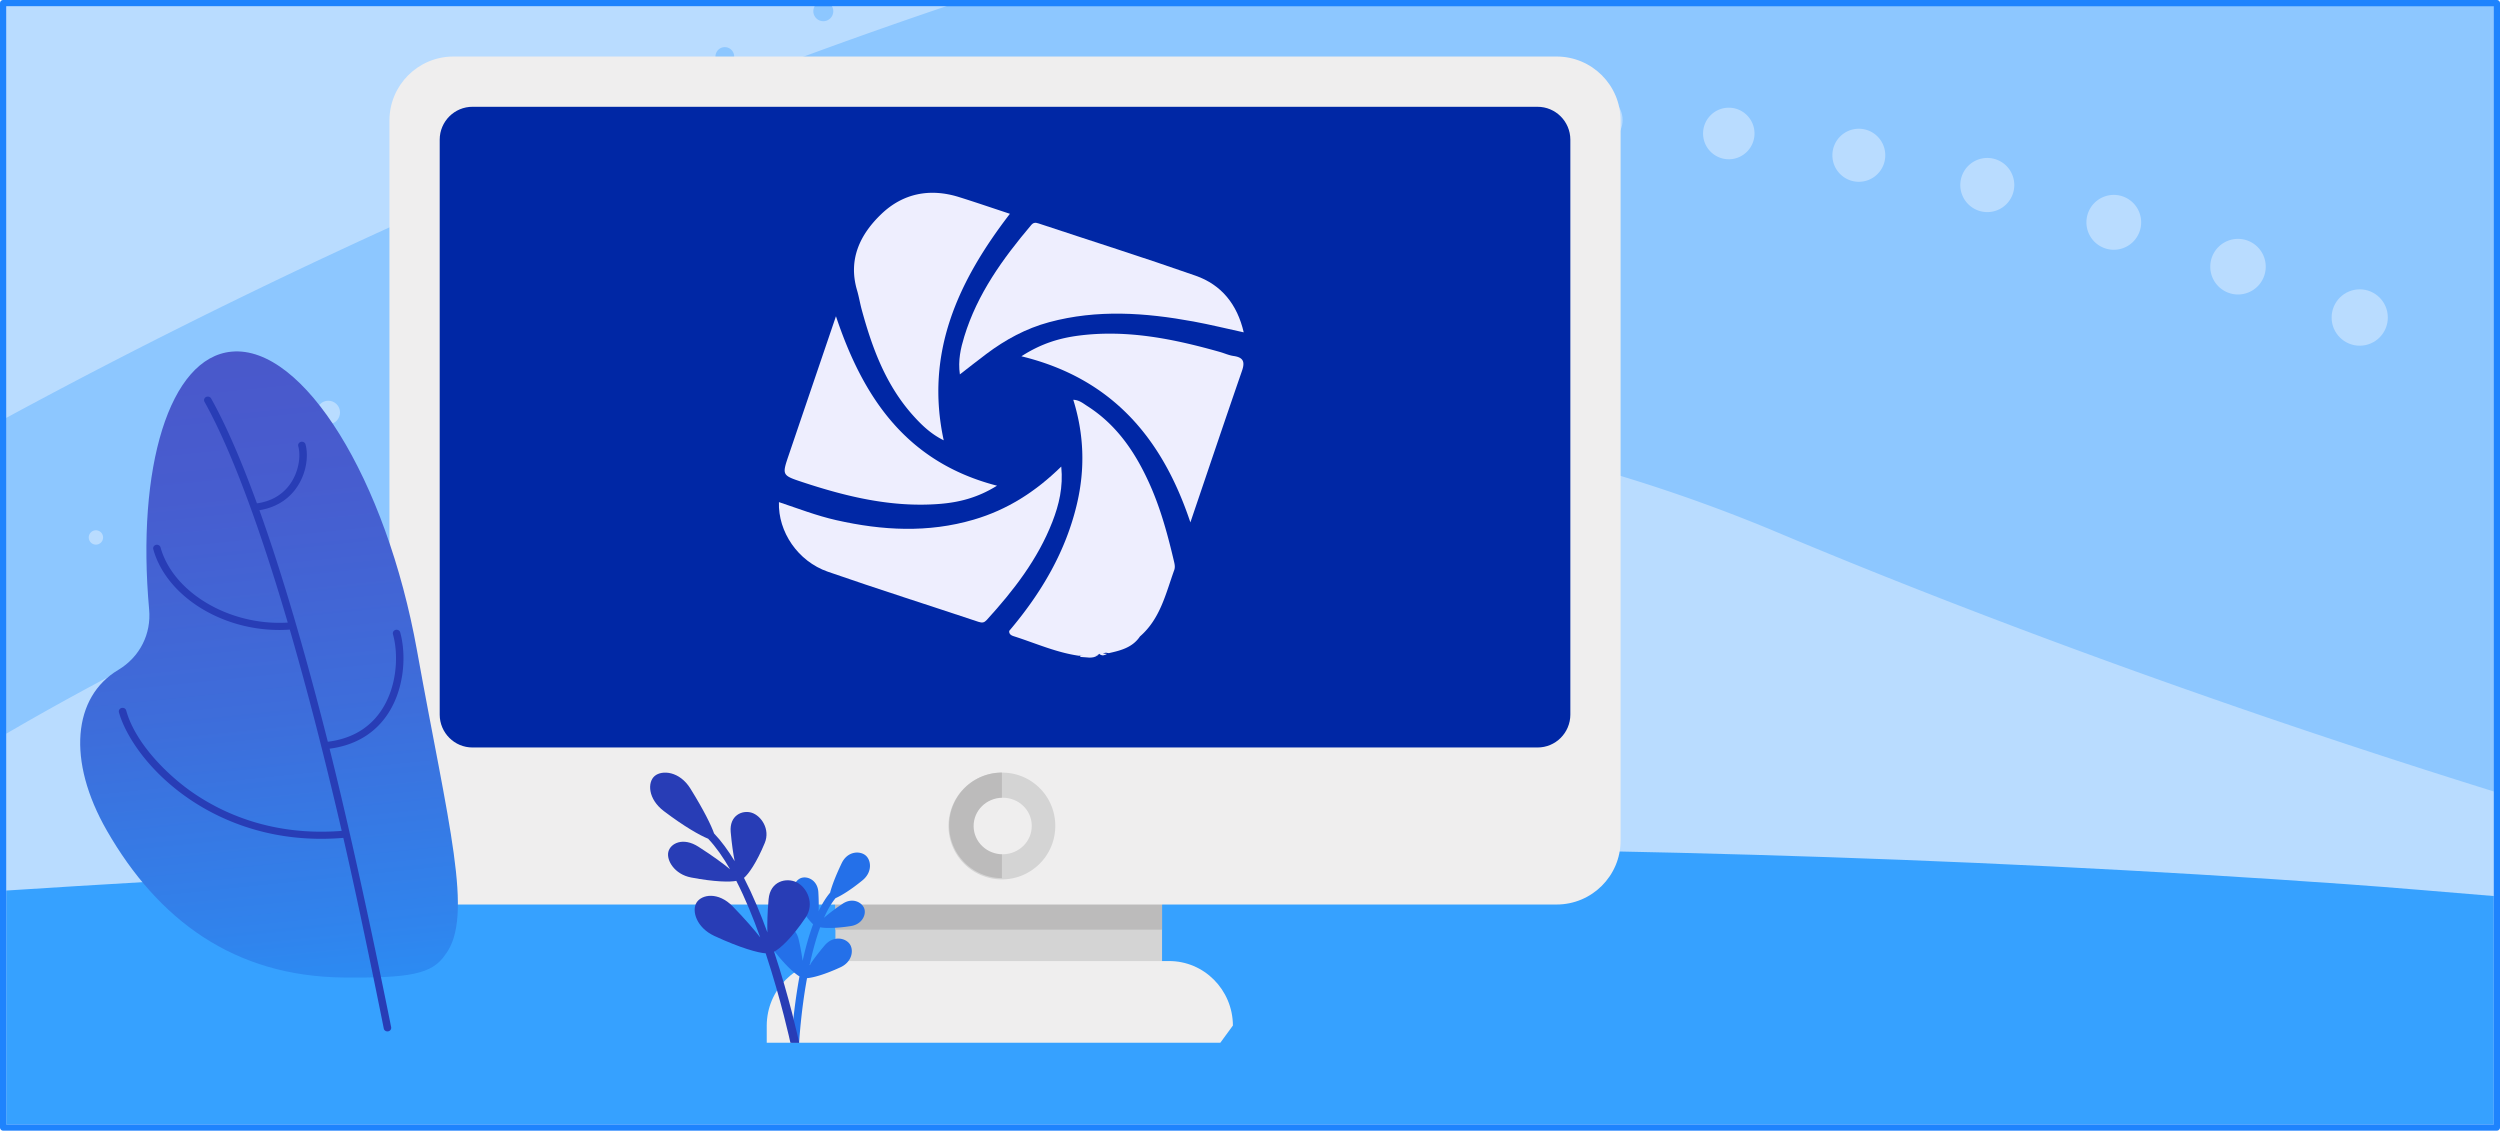
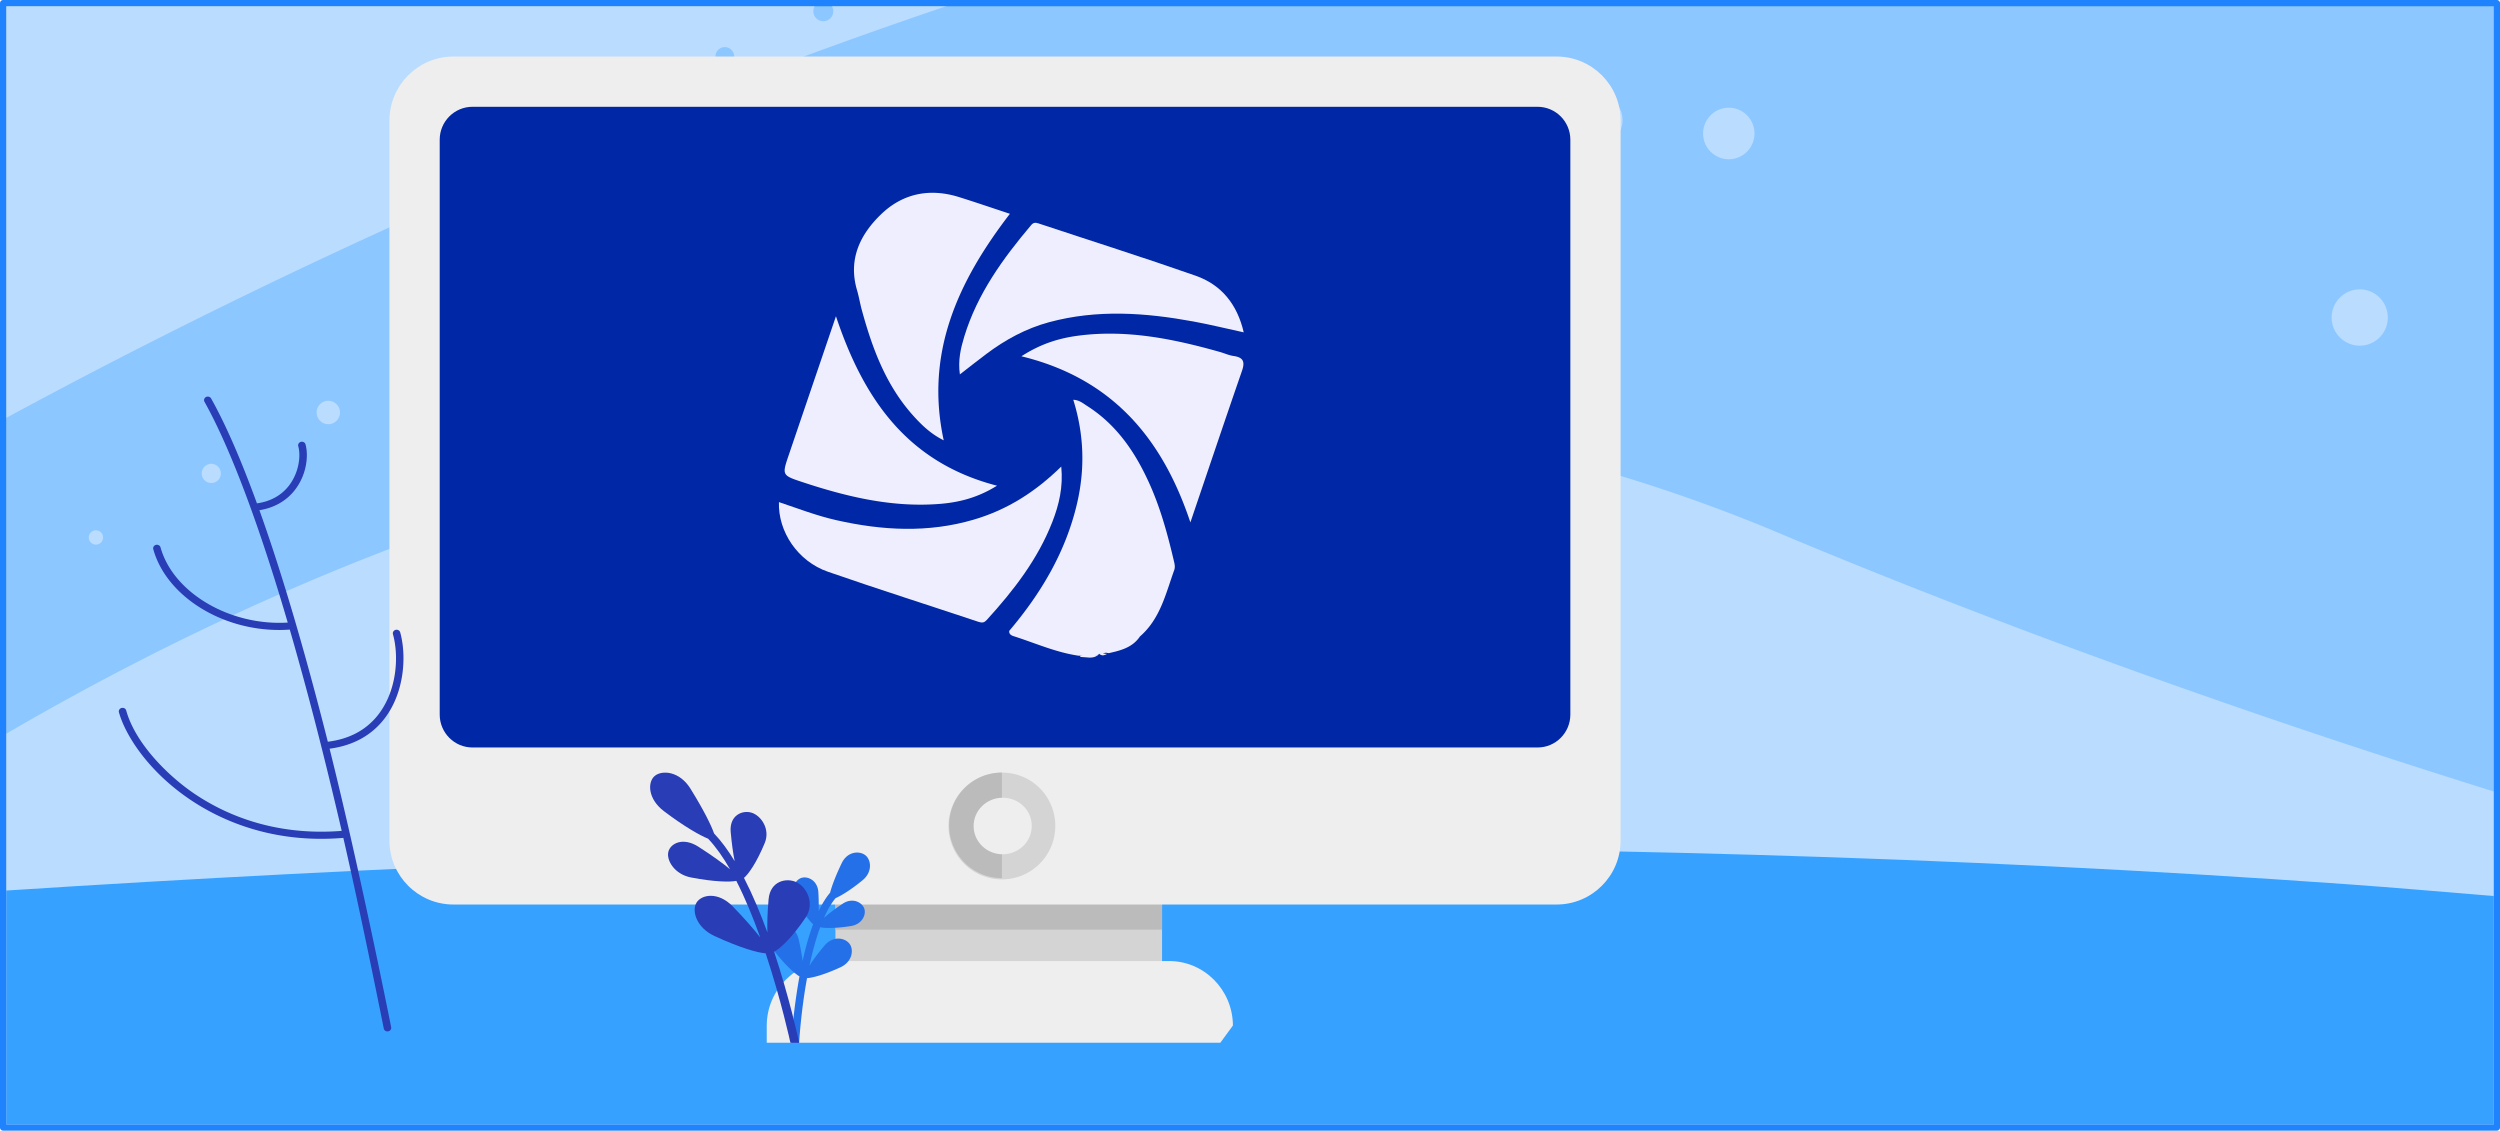
<svg xmlns="http://www.w3.org/2000/svg" baseProfile="basic" preserveAspectRatio="xMidYMax slice" viewBox="0 0 398 180">
  <path fill="#B9DCFF" d="M1 1h396v178H1z" />
  <path fill="#8DC7FF" d="M397 0H153.602c-17.754 5.924-34.924 12.309-51.26 18.888.346-.253.572-.659.572-1.12a1.39 1.39 0 1 0-1.39 1.391c.067 0 .13-.01.194-.02a967 967 0 0 0-14.416 5.954 1.27 1.27 0 0 0-.976-.472c-.713 0-1.291.579-1.291 1.292 0 .046.021.085.026.13C52.326 39.966 23.576 54.287 1 66.527v48.4l.004 1.871c95.652-55.744 196.569-67.981 282.168-31.954C305.262 94.14 345.134 109.84 397 126V0M132.658 1.784c0 .88-.71 1.592-1.587 1.592a1.59 1.59 0 0 1-1.587-1.592c0-.879.71-1.591 1.587-1.591a1.59 1.59 0 0 1 1.587 1.591m-15.78 7.213c0 .825-.667 1.493-1.489 1.493s-1.488-.668-1.488-1.493.666-1.493 1.488-1.493a1.49 1.49 0 0 1 1.489 1.493" />
  <g fill="#B9DCFF">
    <path d="M271.13 21.25a4.1 4.1 0 0 1 4.093-4.104c2.26 0 4.093 1.837 4.093 4.104s-1.833 4.105-4.093 4.105a4.1 4.1 0 0 1-4.093-4.105" />
    <ellipse cx="375.668" cy="50.549" rx="4.473" ry="4.486" />
-     <path d="M332.16 35.395a4.36 4.36 0 0 1 4.356-4.368 4.36 4.36 0 0 1 4.356 4.368 4.36 4.36 0 0 1-4.356 4.368 4.36 4.36 0 0 1-4.356-4.368m-20.079-5.94a4.303 4.303 0 0 1 4.298-4.309 4.303 4.303 0 0 1 4.296 4.31c0 2.38-1.923 4.31-4.296 4.31a4.303 4.303 0 0 1-4.298-4.31m39.796 13a4.42 4.42 0 0 1 4.414-4.427 4.42 4.42 0 0 1 4.414 4.427 4.42 4.42 0 0 1-4.414 4.427 4.42 4.42 0 0 1-4.414-4.427m-60.16-17.737c0-2.332 1.885-4.223 4.21-4.223s4.21 1.89 4.21 4.223-1.885 4.222-4.21 4.222-4.21-1.89-4.21-4.222" />
    <ellipse cx="110.047" cy="40.636" rx="2.709" ry="2.718" />
    <path d="M50.4 65.666c0-1.034.835-1.872 1.866-1.872s1.866.838 1.866 1.872c0 1.033-.836 1.871-1.866 1.871s-1.866-.838-1.866-1.871" />
    <ellipse cx="254.342" cy="19.107" rx="3.976" ry="3.987" />
    <ellipse cx="71.196" cy="56.568" rx="2.167" ry="2.173" />
    <path d="M32.111 75.37c0-.846.683-1.53 1.525-1.53s1.525.684 1.525 1.53c0 .844-.683 1.528-1.525 1.528a1.527 1.527 0 0 1-1.525-1.529m-16.84 9.054c.628 0 1.138.511 1.138 1.142s-.51 1.142-1.139 1.142-1.139-.511-1.139-1.142.51-1.142 1.14-1.142m72.728-36.236a2.457 2.457 0 0 1 2.454-2.46 2.46 2.46 0 0 1 2.454 2.46 2.46 2.46 0 0 1-2.454 2.461 2.46 2.46 0 0 1-2.454-2.46m120.676-29.296c0-2.055 1.66-3.72 3.709-3.72a3.714 3.714 0 0 1 3.709 3.72c0 2.054-1.66 3.72-3.709 3.72a3.714 3.714 0 0 1-3.71-3.72m-81.64 15.128c0-1.629 1.316-2.95 2.94-2.95s2.941 1.321 2.941 2.95-1.316 2.95-2.94 2.95-2.941-1.32-2.941-2.95" />
    <ellipse cx="233.366" cy="18.319" rx="3.858" ry="3.87" />
    <ellipse cx="191.481" cy="20.805" rx="3.534" ry="3.544" />
    <ellipse cx="170.736" cy="24.013" rx="3.359" ry="3.369" />
    <path d="M147.044 28.446a3.177 3.177 0 0 1 3.172-3.181c1.752 0 3.173 1.424 3.173 3.181s-1.42 3.182-3.173 3.182a3.177 3.177 0 0 1-3.172-3.182" />
  </g>
  <path fill="#36A1FF" d="M397 142.65c-8.191-.67-15.393-1.314-23.617-1.9-124.78-8.89-254.325-6.623-372.383 1.025V179h396v-36.35" />
  <path fill="none" stroke="#1E83FD" stroke-linecap="round" stroke-linejoin="round" stroke-width="1.001" d="M.5.5h397v179H.5z" />
  <path fill="#D4D4D4" d="M133 143h52v10.457h-52z" />
  <path fill="#BCBBBB" d="M133 143h52v5h-52z" />
  <path fill="#EFEEEE" d="M122.064 166v-2.736c.03-5.7 4.603-10.295 10.212-10.264h53.792c5.608-.032 10.18 4.561 10.212 10.26v.004l-2 2.736h-72.216M72.195 9h175.61C253.435 9 258 13.56 258 19.185v114.63c0 5.625-4.565 10.185-10.195 10.185H72.195C66.565 144 62 139.44 62 133.815V19.185C62 13.56 66.565 9 72.195 9" />
  <path fill="#D4D4D4" d="M168 131.4a8.5 8.5 0 1 1-8.5-8.4 8.445 8.445 0 0 1 8.5 8.388v.012" />
  <path fill="#BCBBBB" d="M159.504 139.796a8.398 8.398 0 1 1 0-16.797" />
  <path fill="#EFEEEE" d="M164.256 131.445c.03 2.485-2.016 4.524-4.572 4.555s-4.653-1.96-4.684-4.445c-.03-2.485 2.016-4.524 4.572-4.555h.062c2.538-.013 4.608 1.977 4.622 4.445" />
  <path fill="#0027A5" d="M244.762 17H75.238c-2.884-.009-5.23 2.332-5.238 5.23v91.541c.009 2.897 2.354 5.238 5.237 5.229h169.525c2.883.01 5.229-2.331 5.238-5.228V22.23c-.01-2.897-2.354-5.238-5.238-5.229" />
  <linearGradient id="a" x1="13721.871" x2="13721.871" y1="-1221.608" y2="-1418.952" gradientTransform="matrix(-1 .103 .154 .963 13963.523 -67.854)" gradientUnits="userSpaceOnUse">
    <stop offset="0" stop-color="#2696fb" />
    <stop offset=".108" stop-color="#3084ed" />
    <stop offset=".285" stop-color="#3d6edb" />
    <stop offset=".478" stop-color="#475dcf" />
    <stop offset=".694" stop-color="#4c54c7" />
    <stop offset=".984" stop-color="#4e51c5" />
  </linearGradient>
-   <path fill="url(#a)" d="M18.803 106.664c3.51-2.094 5.288-5.796 4.941-9.62-2.046-22.573 3.215-40.141 13.129-41.062C48.26 54.925 61.477 76.234 66.39 103.58c4.945 27.514 9.137 42.401 4.492 48.409-2.095 3.14-5.78 3.722-16.115 3.631-17.605-.154-29.64-9.274-37.736-23.358-6.447-11.212-5.368-21.338 1.771-25.597" />
  <path fill="#283DB6" d="M18.935 113.402c.963 3.465 4.428 9.127 11.03 13.685 4.265 2.944 11.398 6.453 21.173 6.453 1.147 0 2.33-.05 3.52-.15 2.916 12.654 6.405 30.179 6.441 30.355.05.264.296.457.584.457l.077-.004a.6.6 0 0 0 .42-.248.55.55 0 0 0 .092-.42c-.05-.251-4.985-25.128-9.803-44.337 3.678-.484 6.589-2.057 8.658-4.683 3.265-4.145 3.63-10.079 2.586-13.837-.078-.285-.377-.465-.692-.408a.6.6 0 0 0-.4.271.54.54 0 0 0-.062.433c.972 3.503.64 9.022-2.385 12.864-1.89 2.4-4.576 3.83-7.985 4.252-3.69-14.588-7.352-26.987-10.89-36.862 2.324-.365 4.258-1.457 5.61-3.172 1.909-2.423 2.234-5.488 1.729-7.31-.08-.289-.382-.463-.692-.408a.6.6 0 0 0-.401.273.54.54 0 0 0-.061.43c.449 1.616.067 4.312-1.529 6.337-1.199 1.523-2.943 2.475-5.05 2.761-2.543-6.985-4.997-12.602-7.295-16.7-.144-.258-.481-.365-.763-.252a.58.58 0 0 0-.33.342.54.54 0 0 0 .04.447c2.828 5.043 7.417 15.23 13.252 35.143-9.223.562-18.25-4.757-20.252-11.972-.079-.286-.384-.46-.69-.408a.6.6 0 0 0-.402.274.54.54 0 0 0-.062.43c2.034 7.328 10.651 12.854 20.045 12.854.552 0 1.118-.02 1.685-.063a549 549 0 0 1 5.005 18.556c.006.064.022.099.031.12a741 741 0 0 1 3.23 13.37c-11.04.877-18.98-2.826-23.726-6.103-3.97-2.742-9.124-7.809-10.584-13.066-.078-.286-.373-.463-.691-.407a.6.6 0 0 0-.401.273.54.54 0 0 0-.062.43m.493-.452" />
  <path fill="#2470E9" d="M127.222 166c.005-.092.283-4.961 1.257-10.279.866-.054 2.727-.53 5.335-1.736 1.875-.866 2.145-2.77 1.44-3.723-.703-.952-2.602-1.372-3.988.274-1.062 1.26-1.84 2.306-2.377 3.121.445-2.084.998-4.173 1.681-6.033.775.153 2.445.187 4.887-.196 1.801-.282 2.492-1.833 2.126-2.811-.367-.979-1.877-1.794-3.452-.732-1.32.89-2.29 1.644-2.952 2.229.54-1.222 1.15-2.293 1.837-3.126.912-.4 2.414-1.302 4.31-2.857 1.596-1.31 1.377-3.22.456-3.965-.921-.746-2.865-.675-3.792 1.266-1.027 2.15-1.594 3.72-1.836 4.68-.678.802-1.284 1.802-1.826 2.934.029-.796.022-1.79-.046-2.994-.107-1.894-1.671-2.6-2.673-2.3-1.002.302-1.82 1.789-.956 3.39 1.169 2.165 2.203 3.469 2.795 3.996-.674 1.814-1.224 3.82-1.67 5.828a37 37 0 0 0-.634-3.425c-.48-2.095-2.361-2.588-3.423-2.062s-1.694 2.343-.423 3.969c1.788 2.287 3.24 3.563 3.977 3.992a95 95 0 0 0-1.3 10.56" />
  <path fill="#283DB6" d="M128.26 146.066c1.487-2.206.209-4.794-1.42-5.597s-4.223-.223-4.48 2.69c-.191 2.18-.233 3.937-.191 5.281-1.084-2.976-2.329-5.972-3.726-8.68.724-.616 2.006-2.416 3.305-5.554.91-2.198-.569-4.335-2.066-4.817s-3.591.415-3.355 3.068c.17 1.91.396 3.45.63 4.634-1.024-1.691-2.119-3.189-3.277-4.407-.451-1.285-1.62-3.684-3.766-7.14-1.726-2.78-4.525-2.996-5.691-2.005s-1.087 3.66 1.469 5.594c3.255 2.463 5.708 3.848 7.048 4.392 1.233 1.3 2.397 2.967 3.483 4.862-1.069-.891-2.726-2.11-5.031-3.587-2.474-1.585-4.47-.531-4.793.82s.984 3.57 3.622 4.075c3.765.72 6.21.74 7.2.54 1.426 2.783 2.7 5.908 3.802 8.998-.945-1.223-2.371-2.875-4.36-4.924-2.323-2.393-4.958-1.919-5.77-.623-.812 1.295-.034 3.984 2.829 5.313 4.186 1.943 7.021 2.704 8.172 2.769 2.488 7.523 3.91 14.103 3.936 14.232h1.397c-.11-.53-1.518-7.034-3.99-14.49.92-.455 2.818-2.169 5.024-5.444" />
  <g fill="#EEEEFE">
    <path d="M160.67 100.436c5.09-6.003 9.013-12.614 10.803-20.316 1.273-5.482 1.12-10.934-.609-16.476.954.038 1.567.575 2.207.983 4.76 3.03 7.722 7.466 9.959 12.458 1.775 3.962 2.892 8.126 3.88 12.329.104.444.191.887.03 1.334-1.355 3.758-2.22 7.762-5.459 10.575-1.172 1.75-3.042 2.234-4.947 2.654-.499-.028-1.022-.319-1.48.135-.116.07-.24.114-.375.135a1.8 1.8 0 0 1-.408-.028 3.7 3.7 0 0 0-2.045.104c-.15.04-.3.061-.453.075-3.63-.515-6.954-2.02-10.403-3.118-.363-.115-.762-.326-.7-.844m.107-66.4c-8.268 10.752-13.549 22.149-10.537 36.061-1.996-.978-3.467-2.385-4.83-3.898-4.378-4.859-6.555-10.77-8.227-16.913-.276-1.016-.441-2.062-.74-3.071-1.452-4.917.475-8.905 3.896-12.168 3.434-3.276 7.708-4.12 12.328-2.676 2.658.831 5.291 1.736 8.11 2.665" />
    <path d="M168.952 74.275c.322 3.285-.355 6.074-1.413 8.796-2.315 5.96-6.167 10.923-10.438 15.616-.403.443-.731.508-1.31.315-7.998-2.67-16.04-5.219-24.003-7.986-4.773-1.66-7.933-6.355-7.783-11.08 3.048 1.022 6.02 2.171 9.143 2.876 7.31 1.65 14.585 2.056 21.886-.09 5.303-1.557 9.781-4.396 13.918-8.447M198 52.91c-2.776-.604-5.372-1.244-7.998-1.727-7.66-1.407-15.328-1.955-22.979.11-3.685.994-6.96 2.778-9.98 5.045-1.364 1.024-2.702 2.083-4.232 3.266-.317-2.233.131-4.158.706-6.04 2.068-6.765 6.124-12.38 10.64-17.726.364-.43.688-.432 1.186-.267 8.332 2.77 16.71 5.412 24.992 8.318 4.137 1.452 6.637 4.576 7.665 9.021" />
    <path d="M162.608 56.722c3.148-2.037 6.085-2.902 9.165-3.297 7.687-.984 15.09.533 22.419 2.602.733.207 1.444.542 2.19.646 1.554.22 1.843.917 1.347 2.351-2.72 7.861-5.37 15.746-8.22 24.143-4.477-13.43-12.468-22.924-26.9-26.445m-29.526-6.374c4.352 13.02 11.252 23.254 25.64 26.976-3.087 1.924-6.046 2.653-9.133 2.899-7.555.6-14.747-1.127-21.827-3.466-3.286-1.086-3.282-1.117-2.196-4.313 2.45-7.212 4.905-14.422 7.516-22.096m41.692 53.74a1 1 0 0 0-.014.237c-.911.28-1.824.264-2.737.01a2 2 0 0 0-.033-.241l.348-.094a5 5 0 0 1 2.09 0l.346.088m1.502-.366-.614.326c-.185.182-.39.158-.603.058l.015-.11c.2-.949.718-.542 1.202-.274" />
    <path d="M174.428 104h-2.09c.697-.379 1.393-.38 2.09 0m-2.405.335 2.737-.01c-.858.62-1.814.27-2.735.26-.022 0-.06-.074-.059-.113.001-.046.036-.091.057-.137m3.036-.23.603-.057.585.055c-.403.226-.802.379-1.188.003" />
  </g>
</svg>